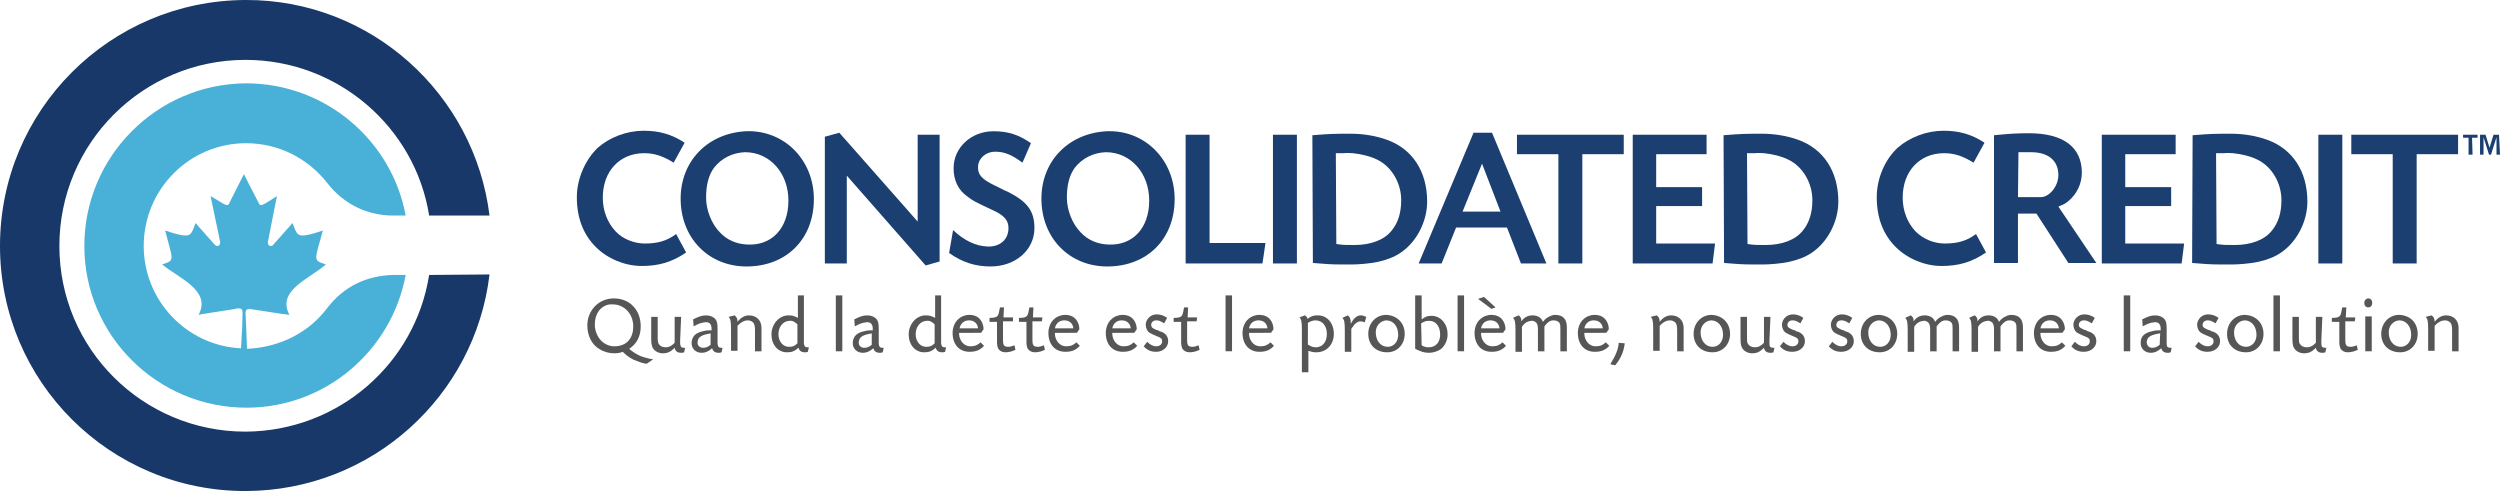
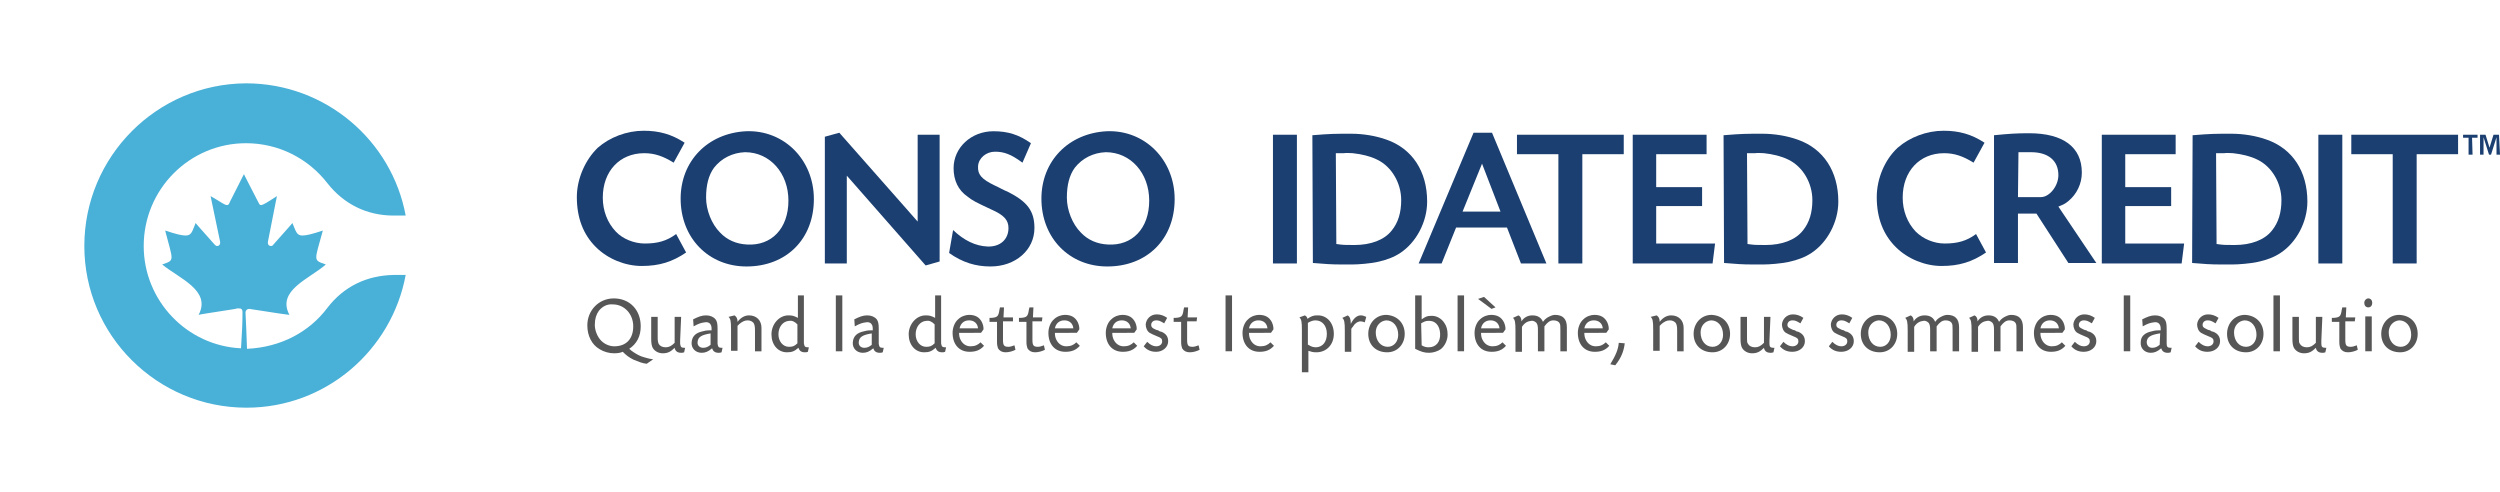
<svg xmlns="http://www.w3.org/2000/svg" version="1.1" id="Layer_1" x="0px" y="0px" viewBox="0 0 501 98.5" style="enable-background:new 0 0 501 98.5;" xml:space="preserve">
  <style type="text/css">
	.st0{enable-background:new    ;}
	.st1{fill:#173868;}
	.st2{fill:#49B0D7;}
	.st3{fill:#1B3F71;}
	.st4{fill:#565656;}
</style>
  <g>
    <g class="st0">
-       <path class="st1" d="M86,55.1c-2.8,17.8-18.2,31.3-36.8,31.4c-20.6,0-37.3-16.6-37.3-37.2C11.9,28.7,28.6,12,49.2,12    c18.5,0,34,13.5,36.8,31.2l12.1,0C95.1,18.8,74.3-0.1,49.2,0C22,0.1,0,22.1,0,49.3c0,27.2,22.1,49.2,49.3,49.1    c25.2-0.1,45.9-19,48.8-43.4L86,55.1z" />
-     </g>
+       </g>
  </g>
  <g>
    <g class="st0">
      <g>
        <path class="st2" d="M65.6,61.7c3.3-4.3,7.9-6.5,13.3-6.6l2.4,0c-2.8,15.1-16,26.6-31.9,26.6c-17.9,0-32.5-14.5-32.5-32.4     c0-17.9,14.5-32.5,32.4-32.6c15.9,0,29.2,11.4,32,26.5l-2.4,0c-5.4,0-10-2.3-13.3-6.5c-3.8-4.9-9.7-8-16.3-8     c-11.3,0-20.5,9.2-20.5,20.6c0,11,8.7,20,19.5,20.5c0.2-3.1,0.3-5.2,0.3-7.2c0-0.7-0.3-0.8-0.8-0.8c-0.2,0-0.4,0-0.6,0.1     c-5,0.8-7.2,1.1-7.4,1.2c2.6-4.9-3.9-7.3-7.3-10.1c2.6-0.9,2.2-0.6,0.6-6.8c2.1,0.7,3.3,1,4.1,1c1.2,0,1.3-0.8,2-2.5     c0,0,0.4,0.5,3.8,4.3c0.2,0.2,0.3,0.3,0.5,0.3c0.4,0,0.7-0.3,0.6-0.9c-1.8-8.7-1.9-9.1-1.9-9.1c2.1,1.2,2.8,1.8,3.3,1.8     c0.3,0,0.4-0.2,0.6-0.7c1.9-3.7,2.7-5.4,2.8-5.5c0,0.1,0.9,1.8,2.8,5.5c0.2,0.4,0.3,0.7,0.6,0.7c0.4,0,1.2-0.5,3.2-1.8     c0,0-0.1,0.4-1.8,9.1c-0.1,0.6,0.2,0.9,0.6,0.9c0.2,0,0.4-0.1,0.5-0.3c3.4-3.8,3.8-4.3,3.8-4.3c0.7,1.6,0.8,2.5,2,2.5     c0.8,0,2-0.3,4.1-1c-1.7,6.2-2,5.9,0.6,6.8c-3.3,2.9-9.9,5.2-7.3,10.1c-0.1,0-2.4-0.3-7.4-1.1c-0.2,0-0.4-0.1-0.6-0.1     c-0.4,0-0.8,0.2-0.8,0.8c0.1,2,0.2,4.1,0.3,7.2C56.3,69.6,62,66.5,65.6,61.7z" />
      </g>
    </g>
  </g>
  <g>
    <path class="st3" d="M135,32.6c-2.1-1.3-3.8-1.9-5.9-1.9c-4.9,0-8.3,3.6-8.3,8.9c0,2.6,0.9,5,2.6,6.8c1.4,1.5,3.7,2.4,5.8,2.4   c2.6,0,4.4-0.5,6.3-1.9l2,3.7c-2.8,1.9-5.4,2.7-8.9,2.7c-3.3,0-6.8-1.4-9.2-3.8c-2.5-2.5-3.8-5.8-3.8-10c0-3.7,1.7-7.5,4.2-9.9   c2.4-2.1,5.8-3.4,9.2-3.4c3.1,0,5.6,0.7,8.2,2.4L135,32.6z" />
    <path class="st3" d="M163.1,39.9c0,8-5.5,13.5-13.5,13.5c-7.6,0-13.2-5.7-13.2-13.6c0-7.5,5.4-13.1,13.1-13.5   C157.1,26,163.1,32,163.1,39.9z M143.1,33.6c-1.1,1.5-1.6,3.5-1.6,6c0,2.5,1.1,5.3,2.8,7c1.4,1.5,3.3,2.3,5.4,2.4   c4.9,0.3,8.3-3.2,8.3-8.8c0-5.5-3.7-9.7-8.7-9.7C146.8,30.6,144.6,31.7,143.1,33.6z" />
    <path class="st3" d="M168.2,26.6l15.7,17.8V27h4.4v25.4l-2.8,0.8l-15.8-18v17.6h-4.4V27.4L168.2,26.6z" />
    <path class="st3" d="M204.9,32.6c-2.3-1.7-3.7-2.2-5.5-2.2s-3.3,1.3-3.4,2.9c-0.1,1.7,0.7,2.6,3.4,3.9c0.9,0.4,1.7,0.9,2.5,1.2   c4,2,5.4,3.9,5.4,7.3c0,4.4-3.8,7.7-8.8,7.7c-3,0-5.6-0.8-8.3-2.7l0.8-4.6c2.2,2.1,4.5,3.2,6.9,3.3c2.5,0.1,4.2-1.4,4.2-3.7   c0-1.6-0.9-2.6-3.4-3.7c-3.2-1.5-3.8-1.8-4.8-2.6c-1.9-1.3-2.8-3.3-2.8-5.7c0-4.1,3.5-7.4,8-7.4c2.9,0,5.1,0.7,7.5,2.4L204.9,32.6z   " />
    <path class="st3" d="M235.4,39.9c0,8-5.5,13.5-13.5,13.5c-7.6,0-13.2-5.7-13.2-13.6c0-7.5,5.4-13.1,13.1-13.5   C229.4,26,235.4,32,235.4,39.9z M215.4,33.6c-1.1,1.5-1.6,3.5-1.6,6c0,2.5,1.1,5.3,2.8,7c1.4,1.5,3.3,2.3,5.4,2.4   c4.9,0.3,8.3-3.2,8.3-8.8c0-5.5-3.7-9.7-8.7-9.7C219.1,30.6,216.9,31.7,215.4,33.6z" />
-     <path class="st3" d="M242.4,48.7h11.2l-0.6,4.1h-15.4V27h4.8L242.4,48.7L242.4,48.7z" />
    <path class="st3" d="M259.9,52.8h-4.8V27h4.8V52.8z" />
    <path class="st3" d="M263,27.1c3.7-0.3,4.4-0.3,7.8-0.3c2.3,0,4.9,0.4,7.1,1.2c5.1,1.8,8.1,6.3,8.1,12.4c0,4.1-2.2,8.2-5.4,10.3   c-1.2,0.8-2.7,1.4-4.6,1.8c-1.4,0.3-3.7,0.5-5,0.5h-2.2c-2,0-3.3-0.1-5.7-0.3L263,27.1L263,27.1z M267.8,48.9   c1.5,0.2,1.5,0.2,3.6,0.2c3.3,0,6-1,7.5-2.9c1.3-1.6,1.9-3.6,1.9-6.1c0-3.4-1.9-6.7-4.8-8.1c-1.4-0.7-3.1-1.1-4.9-1.3   c-0.6,0-1.2-0.1-1.8,0h-0.9c0,0-0.4,0-0.7,0L267.8,48.9L267.8,48.9z" />
    <path class="st3" d="M302,45.6h-10.2l-2.9,7.2h-4.6l11-26.2h3.7l10.9,26.2h-5.1L302,45.6z M297,32.8l-3.9,9.6h7.6L297,32.8z" />
    <path class="st3" d="M317.1,52.8h-4.8V30.9H304V27h21.4v3.9h-8.3L317.1,52.8L317.1,52.8z" />
    <path class="st3" d="M331.9,37.5h9.2v3.8h-9.2v7.5h11.8l-0.5,4h-16V27H342v3.9h-10.1V37.5z" />
    <path class="st3" d="M345.4,27.1c3.7-0.3,4.4-0.3,7.8-0.3c2.3,0,4.9,0.4,7.1,1.2c5.1,1.8,8.1,6.3,8.1,12.4c0,4.1-2.2,8.2-5.4,10.3   c-1.2,0.8-2.7,1.4-4.6,1.8c-1.4,0.3-3.7,0.5-5,0.5h-2.2c-2,0-3.3-0.1-5.7-0.3L345.4,27.1L345.4,27.1z M350.2,48.9   c1.5,0.2,1.5,0.2,3.6,0.2c3.3,0,6-1,7.5-2.9c1.3-1.6,1.9-3.6,1.9-6.1c0-3.4-1.9-6.7-4.8-8.1c-1.4-0.7-3.1-1.1-4.9-1.3   c-0.6,0-1.2-0.1-1.8,0h-0.9c0,0-0.4,0-0.7,0L350.2,48.9L350.2,48.9z" />
    <path class="st3" d="M395.5,32.6c-2.1-1.3-3.8-1.9-5.9-1.9c-4.9,0-8.3,3.6-8.3,8.9c0,2.6,0.9,5,2.6,6.8c1.5,1.5,3.7,2.4,5.8,2.4   c2.6,0,4.4-0.5,6.3-1.9l2,3.7c-2.8,1.9-5.4,2.7-8.9,2.7c-3.3,0-6.8-1.4-9.2-3.8c-2.5-2.5-3.8-5.8-3.8-10c0-3.7,1.6-7.5,4.2-9.9   c2.4-2.1,5.8-3.4,9.2-3.4c3.1,0,5.6,0.7,8.2,2.4L395.5,32.6z" />
    <path class="st3" d="M399.6,27.1c3-0.3,4.6-0.4,7-0.4c6.9,0,10.6,2.8,10.6,7.9c0,2.2-1,4.3-2.7,5.7c-0.6,0.5-1,0.7-2,1.1l7.6,11.3   h-5.6l-6.4-9.9h-3.7v9.9h-4.8L399.6,27.1L399.6,27.1z M404.4,39.5h4.6c1.7,0,3.5-2.2,3.5-4.4c0-2.9-2-4.6-5.5-4.6h-0.6   c-0.5,0-0.7,0-1.9,0L404.4,39.5L404.4,39.5z" />
    <path class="st3" d="M425.9,37.5h9.2v3.8h-9.2v7.5h11.8l-0.5,4h-16V27H436v3.9h-10.1V37.5z" />
    <path class="st3" d="M439.4,27.1c3.7-0.3,4.4-0.3,7.8-0.3c2.3,0,4.9,0.4,7.1,1.2c5.1,1.8,8.1,6.3,8.1,12.4c0,4.1-2.2,8.2-5.4,10.3   c-1.2,0.8-2.7,1.4-4.6,1.8c-1.4,0.3-3.7,0.5-5,0.5H445c-2,0-3.3-0.1-5.7-0.3L439.4,27.1L439.4,27.1z M444.2,48.9   c1.5,0.2,1.5,0.2,3.6,0.2c3.3,0,6-1,7.5-2.9c1.3-1.6,1.9-3.6,1.9-6.1c0-3.4-1.9-6.7-4.8-8.1c-1.4-0.7-3.1-1.1-4.9-1.3   c-0.6,0-1.2-0.1-1.8,0h-0.9c0,0-0.4,0-0.7,0L444.2,48.9L444.2,48.9z" />
    <path class="st3" d="M469.4,52.8h-4.8V27h4.8V52.8z" />
    <path class="st3" d="M484.3,52.8h-4.8V30.9h-8.3V27h21.4v3.9h-8.3L484.3,52.8L484.3,52.8z" />
  </g>
  <g>
    <path class="st4" d="M129.6,72.9c-0.9-0.1-1.6-0.4-2.6-0.8c-1-0.5-1.5-0.9-2.2-1.6c-0.5,0.2-0.9,0.3-1.8,0.3c-0.9,0-2-0.3-2.8-0.8   c-1.6-0.9-2.5-2.7-2.5-4.8c0-3,2.3-5.4,5.3-5.4c3.2,0,5.4,2.3,5.4,5.6c0,2-0.8,3.5-2.3,4.5c0.3,0.3,0.6,0.5,0.9,0.7   c0.6,0.4,1.3,0.8,2.1,1c0.4,0.1,0.9,0.3,1.8,0.4L129.6,72.9z M120,62.3c-0.5,0.7-0.8,1.6-0.8,2.8c0,1.1,0.5,2.4,1.3,3.2   c0.7,0.7,1.7,1.1,2.6,1.1c2.4,0,3.8-1.5,3.8-4c0-2.5-1.8-4.4-4.1-4.4C121.7,60.9,120.7,61.4,120,62.3z" />
    <path class="st4" d="M136.3,68.2c0,0.6,0,0.6,0,0.7c0.1,0.6,0.2,0.8,0.8,0.8h0.2l-0.2,0.9c-0.3,0.1-0.3,0.1-0.6,0.1   c-0.8,0-1.2-0.4-1.3-1c-0.8,0.8-1.4,1.1-2.4,1.1c-0.8,0-1.6-0.4-2-1.1c-0.2-0.4-0.3-0.9-0.3-1.8v-4.4h1.3v4.3   c0,0.5,0.1,0.9,0.2,1.1c0.2,0.4,0.7,0.7,1.4,0.7s1.2-0.3,1.8-0.9v-5.2h1.3L136.3,68.2L136.3,68.2z" />
    <path class="st4" d="M138.9,64c1-0.5,1.7-0.8,2.6-0.8c0.8,0,1.5,0.3,1.9,0.8c0.3,0.4,0.4,0.9,0.4,1.9v2.3c0,0.6,0,0.6,0,0.7   c0.1,0.6,0.2,0.8,0.8,0.8h0.2l-0.2,0.9c-0.3,0.1-0.3,0.1-0.6,0.1c-0.7,0-1.1-0.3-1.3-0.9c-0.8,0.7-1.4,0.9-2.1,0.9   c-1.2,0-2.1-0.9-2-2.1c0.1-1.2,0.8-1.9,2.2-2.2c0.3-0.1,0.8-0.2,1.4-0.2l0.3,0l0.1,0v-0.3c0-0.5-0.1-0.8-0.3-1   c-0.2-0.3-0.7-0.4-1.1-0.3c-0.7,0.1-1.1,0.2-2.2,0.8L138.9,64L138.9,64z M142.5,66.8c-1.9,0.3-2.6,0.7-2.7,1.7   c-0.1,0.7,0.4,1.2,1.1,1.2c0.6,0,1-0.2,1.5-0.6V66.8z" />
    <path class="st4" d="M147.2,63.2c0.4,0.3,0.6,0.6,0.6,1.3c0.6-0.8,1.4-1.3,2.3-1.3c1.5,0,2.5,1,2.5,2.5v4.7h-1.3v-4.2   c0-0.8-0.1-1.2-0.3-1.5c-0.3-0.3-0.6-0.5-1.2-0.5s-1.1,0.3-1.6,0.7c-0.1,0.1-0.2,0.2-0.4,0.4v5h-1.3v-4.2c0-1.8-0.1-2.2-0.5-2.6   L147.2,63.2z" />
    <path class="st4" d="M161.1,59.2v8.9c0,0.6,0,0.6,0,0.7c0.1,0.6,0.2,0.8,0.8,0.8h0.2l-0.2,0.9c-0.3,0.1-0.3,0.1-0.6,0.1   c-0.7,0-1.1-0.3-1.3-0.9c-0.8,0.7-1.3,0.9-2.3,0.9c-1.8,0-3.1-1.5-3.1-3.6c0-2,1.5-3.8,3.4-3.8c0.8,0,1.1,0.1,1.9,0.5v-4.5   L161.1,59.2L161.1,59.2z M159.8,65c-0.6-0.6-1.1-0.8-1.7-0.7c-1.2,0.1-2.1,1.2-2.1,2.7c0,1.4,0.9,2.5,2.1,2.5   c0.7,0,1.1-0.1,1.7-0.7L159.8,65L159.8,65z" />
    <path class="st4" d="M168.8,59.2v11.2h-1.3V59.2H168.8z" />
    <path class="st4" d="M171.2,64c1-0.5,1.7-0.8,2.6-0.8c0.8,0,1.5,0.3,1.9,0.8c0.3,0.4,0.4,0.9,0.4,1.9v2.3c0,0.6,0,0.6,0,0.7   c0.1,0.6,0.2,0.8,0.8,0.8h0.2l-0.2,0.9c-0.3,0.1-0.3,0.1-0.6,0.1c-0.7,0-1.1-0.3-1.3-0.9c-0.8,0.7-1.4,0.9-2.1,0.9   c-1.2,0-2.1-0.9-2-2.1c0.1-1.2,0.8-1.9,2.2-2.2c0.3-0.1,0.8-0.2,1.4-0.2l0.3,0l0.1,0v-0.3c0-0.5-0.1-0.8-0.3-1   c-0.2-0.3-0.7-0.4-1.1-0.3c-0.7,0.1-1.1,0.2-2.2,0.8L171.2,64L171.2,64z M174.8,66.8c-1.9,0.3-2.6,0.7-2.7,1.7   c-0.1,0.7,0.4,1.2,1.1,1.2c0.6,0,1-0.2,1.5-0.6V66.8z" />
    <path class="st4" d="M188.6,59.2v8.9c0,0.6,0,0.6,0,0.7c0.1,0.6,0.2,0.8,0.8,0.8h0.2l-0.2,0.9c-0.3,0.1-0.3,0.1-0.6,0.1   c-0.7,0-1.1-0.3-1.3-0.9c-0.8,0.7-1.3,0.9-2.3,0.9c-1.8,0-3.1-1.5-3.1-3.6c0-2,1.5-3.8,3.4-3.8c0.8,0,1.1,0.1,1.9,0.5v-4.5   L188.6,59.2L188.6,59.2z M187.3,65c-0.6-0.6-1.1-0.8-1.7-0.7c-1.2,0.1-2.1,1.2-2.1,2.7c0,1.4,0.9,2.5,2.1,2.5   c0.7,0,1.1-0.1,1.7-0.7L187.3,65L187.3,65z" />
    <path class="st4" d="M192.2,66.7c0,0.6,0.1,1,0.3,1.4c0.4,0.8,1.1,1.3,2,1.3s1.5-0.3,2-0.8l0.7,0.7c-0.8,0.9-1.7,1.2-2.9,1.2   c-2.1,0-3.4-1.5-3.4-3.8c0-1,0.4-2.1,1.1-2.7c0.6-0.6,1.5-0.9,2.2-0.9c1.3,0,2.1,0.5,2.6,1.5c0.2,0.5,0.3,0.8,0.3,1.4l-0.5,0.7   C196.6,66.7,192.2,66.7,192.2,66.7z M196,65.8c-0.1-1-0.8-1.6-1.8-1.6c-1,0-1.7,0.6-1.9,1.6H196z" />
    <path class="st4" d="M203,64.4H201v3.7c0,1.1,0.2,1.4,1.1,1.4c0.3,0,0.7-0.1,1.2-0.3l0.2,0.9c-0.6,0.3-1.3,0.5-2,0.5   c-0.7,0-1.2-0.3-1.5-0.8c-0.1-0.3-0.2-0.7-0.2-1.2v-0.6v-3.5h-1.5v-0.8l0.4,0c1.2-0.1,1.4-0.3,1.6-1.7l0.1-0.4h0.8l-0.1,2h1.9   L203,64.4L203,64.4z" />
    <path class="st4" d="M208.8,64.4h-1.9v3.7c0,1.1,0.2,1.4,1.1,1.4c0.3,0,0.7-0.1,1.2-0.3l0.2,0.9c-0.6,0.3-1.3,0.5-2,0.5   c-0.7,0-1.2-0.3-1.5-0.8c-0.1-0.3-0.2-0.7-0.2-1.2v-0.6v-3.5h-1.5v-0.8l0.4,0c1.2-0.1,1.4-0.3,1.6-1.7l0.1-0.4h0.8l-0.1,2h1.9   L208.8,64.4L208.8,64.4z" />
    <path class="st4" d="M211.4,66.7c0,0.6,0.1,1,0.3,1.4c0.4,0.8,1.1,1.3,2,1.3s1.5-0.3,2-0.8l0.7,0.7c-0.8,0.9-1.7,1.2-2.9,1.2   c-2.1,0-3.4-1.5-3.4-3.8c0-1,0.4-2.1,1.1-2.7c0.6-0.6,1.5-0.9,2.2-0.9c1.3,0,2.1,0.5,2.6,1.5c0.2,0.5,0.3,0.8,0.3,1.4l-0.5,0.7   C215.8,66.7,211.4,66.7,211.4,66.7z M215.1,65.8c-0.1-1-0.8-1.6-1.8-1.6c-1,0-1.7,0.6-1.9,1.6H215.1z" />
    <path class="st4" d="M222.9,66.7c0,0.6,0.1,1,0.3,1.4c0.4,0.8,1.1,1.3,2,1.3s1.5-0.3,2-0.8l0.7,0.7c-0.8,0.9-1.7,1.2-2.9,1.2   c-2.1,0-3.4-1.5-3.4-3.8c0-1,0.4-2.1,1.1-2.7c0.6-0.6,1.5-0.9,2.2-0.9c1.3,0,2.1,0.5,2.6,1.5c0.2,0.5,0.3,0.8,0.3,1.4l-0.5,0.7   C227.3,66.7,222.9,66.7,222.9,66.7z M226.6,65.8c-0.1-1-0.8-1.6-1.8-1.6c-1,0-1.7,0.6-1.9,1.6H226.6z" />
    <path class="st4" d="M233.3,64.8c-0.8-0.5-1.1-0.6-1.6-0.6c-0.6,0-1,0.4-1,0.9c0,0.3,0.1,0.5,0.4,0.7c0.2,0.1,0.4,0.2,0.6,0.3   l0.4,0.1l0.3,0.2l0.4,0.1c0.9,0.4,1.3,1,1.3,1.9c0,1.2-1.1,2.1-2.4,2.1c-1,0-1.8-0.3-2.5-1.1l0.7-0.9c0.6,0.6,1.2,0.9,1.8,0.9   c0.7,0,1.2-0.4,1.2-1c0-0.5-0.2-0.7-1-1c-0.7-0.3-1.2-0.5-1.5-0.7c-0.5-0.3-0.8-1-0.8-1.7c0.1-1.1,1-2,2.2-2c0.7,0,1.4,0.2,2.1,0.7   L233.3,64.8z" />
    <path class="st4" d="M239.8,64.4h-1.9v3.7c0,1.1,0.2,1.4,1.1,1.4c0.3,0,0.7-0.1,1.2-0.3l0.2,0.9c-0.6,0.3-1.3,0.5-2,0.5   c-0.7,0-1.2-0.3-1.5-0.8c-0.1-0.3-0.2-0.7-0.2-1.2v-0.6v-3.5h-1.5v-0.8l0.4,0c1.2-0.1,1.4-0.3,1.6-1.7l0.1-0.4h0.8l-0.1,2h1.9   L239.8,64.4L239.8,64.4z" />
    <path class="st4" d="M246.9,59.2v11.2h-1.3V59.2H246.9z" />
    <path class="st4" d="M250.3,66.7c0,0.6,0.1,1,0.3,1.4c0.4,0.8,1.1,1.3,2,1.3s1.5-0.3,2-0.8l0.7,0.7c-0.8,0.9-1.7,1.2-2.9,1.2   c-2.1,0-3.4-1.5-3.4-3.8c0-1,0.4-2.1,1.1-2.7c0.6-0.6,1.5-0.9,2.2-0.9c1.3,0,2.1,0.5,2.6,1.5c0.2,0.5,0.3,0.8,0.3,1.4l-0.5,0.7   C254.7,66.7,250.3,66.7,250.3,66.7z M254,65.8c-0.1-1-0.8-1.6-1.8-1.6c-1,0-1.7,0.6-1.9,1.6H254z" />
    <path class="st4" d="M261.5,63.2c0.3,0.2,0.5,0.4,0.5,0.7c0.7-0.5,1.2-0.7,1.9-0.7c2-0.1,3.4,1.5,3.4,3.7c0,2.2-1.5,3.7-3.5,3.7   c-0.7,0-1-0.1-1.6-0.3v4.3h-1.3v-8.4c0-1.8-0.1-2.2-0.5-2.6L261.5,63.2z M262.2,69.1c0.6,0.4,1,0.5,1.6,0.5   c1.3-0.1,2.1-1.1,2.1-2.7c0-1.6-0.9-2.7-2.3-2.7c-0.5,0-1,0.2-1.5,0.5V69.1z" />
    <path class="st4" d="M270.1,63.2c0.4,0.3,0.6,0.7,0.6,1.7c0.6-1.2,1.3-1.7,2-1.7c0.4,0,0.6,0.1,1.1,0.3l-0.3,1.1   c-0.5-0.2-0.8-0.2-1-0.2c-0.5,0.1-1,0.4-1.4,1.1c-0.1,0.1-0.1,0.1-0.3,0.4v4.6h-1.3v-4.2c0-1.8-0.1-2.2-0.5-2.6L270.1,63.2z" />
    <path class="st4" d="M281.5,66.7c0.1,2.2-1.4,3.9-3.5,3.9c-2.3,0-3.8-1.5-3.8-3.7c0-2.1,1.5-3.8,3.6-3.8   C279.9,63.2,281.4,64.6,281.5,66.7z M275.7,66.6c0,1.7,1,2.9,2.4,2.9c1.2,0,2.1-1,2.1-2.4c0-1.7-1-2.9-2.4-2.9   C276.6,64.3,275.7,65.3,275.7,66.6z" />
    <path class="st4" d="M284.9,59.2V64c0.7-0.5,1.1-0.7,1.8-0.7c1.1-0.1,2.2,0.5,2.8,1.5c0.4,0.6,0.6,1.3,0.6,2.3   c0,1.1-0.6,2.3-1.4,2.9c-0.6,0.4-1.5,0.7-2.3,0.7c-1,0-1.6-0.2-2.8-0.8V59.2H284.9z M284.9,69.2c0.5,0.3,0.9,0.4,1.4,0.4   c1.5,0,2.4-1.1,2.3-2.8c-0.1-1.6-1-2.6-2.4-2.5c-0.5,0-0.9,0.2-1.4,0.5L284.9,69.2L284.9,69.2z" />
    <path class="st4" d="M293.4,59.2v11.2h-1.3V59.2H293.4z" />
    <path class="st4" d="M296.8,66.7c0,0.6,0.1,1,0.3,1.4c0.4,0.8,1.1,1.3,2,1.3s1.5-0.3,2-0.8l0.7,0.7c-0.8,0.9-1.7,1.2-2.9,1.2   c-2.1,0-3.4-1.5-3.4-3.8c0-1,0.4-2.1,1.1-2.7c0.6-0.6,1.5-0.9,2.2-0.9c1.3,0,2.1,0.5,2.6,1.5c0.2,0.5,0.3,0.8,0.3,1.4l-0.5,0.7   C301.2,66.7,296.8,66.7,296.8,66.7z M299.7,61.6l-0.8,0.3l-2.7-2l1.2-0.4L299.7,61.6z M300.5,65.8c-0.1-1-0.8-1.6-1.8-1.6   c-1,0-1.7,0.6-1.9,1.6H300.5z" />
    <path class="st4" d="M304.3,63.2c0.4,0.2,0.6,0.6,0.6,1.2c0.5-0.8,1.3-1.2,2.2-1.2c1.1,0,1.8,0.5,2.1,1.3c0.3-0.4,0.5-0.6,0.8-0.8   c0.5-0.3,1.1-0.6,1.6-0.6c1.6,0,2.4,0.8,2.4,2.5v4.8h-1.3v-4.3c0-0.8,0-1.1-0.2-1.4c-0.2-0.3-0.6-0.5-1.2-0.5   c-0.7,0-1.2,0.4-1.8,1.2v5h-1.3v-4.3c0-0.8-0.1-1.1-0.3-1.4c-0.3-0.3-0.7-0.5-1.1-0.4c-0.7,0.1-1.3,0.4-1.8,1.2v5h-1.3v-4.2   c0-1.8-0.1-2.2-0.5-2.6L304.3,63.2z" />
    <path class="st4" d="M317.5,66.7c0,0.6,0.1,1,0.3,1.4c0.4,0.8,1.1,1.3,2,1.3s1.5-0.3,2-0.8l0.7,0.7c-0.8,0.9-1.7,1.2-2.9,1.2   c-2.1,0-3.4-1.5-3.4-3.8c0-1,0.4-2.1,1.1-2.7c0.6-0.6,1.5-0.9,2.2-0.9c1.3,0,2.1,0.5,2.6,1.5c0.2,0.5,0.3,0.8,0.3,1.4l-0.5,0.7   C321.9,66.7,317.5,66.7,317.5,66.7z M321.2,65.8c-0.1-1-0.8-1.6-1.8-1.6c-1,0-1.7,0.6-1.9,1.6H321.2z" />
    <path class="st4" d="M325.6,68.8c-0.2,1.6-0.7,2.9-1.9,4.4l-1-0.2c1.1-1.8,1.6-3,1.7-4.3L325.6,68.8z" />
    <path class="st4" d="M332,63.2c0.4,0.3,0.6,0.6,0.6,1.3c0.6-0.8,1.4-1.3,2.3-1.3c1.5,0,2.5,1,2.5,2.5v4.7h-1.3v-4.2   c0-0.8-0.1-1.2-0.3-1.5c-0.3-0.3-0.6-0.5-1.2-0.5s-1.1,0.3-1.6,0.7c-0.1,0.1-0.2,0.2-0.4,0.4v5h-1.3v-4.2c0-1.8-0.1-2.2-0.5-2.6   L332,63.2z" />
    <path class="st4" d="M346.7,66.7c0.1,2.2-1.4,3.9-3.5,3.9c-2.3,0-3.8-1.5-3.8-3.7c0-2.1,1.5-3.8,3.6-3.8   C345.1,63.2,346.6,64.6,346.7,66.7z M340.8,66.6c0,1.7,1,2.9,2.4,2.9c1.2,0,2.1-1,2.1-2.4c0-1.7-1-2.9-2.4-2.9   C341.7,64.3,340.8,65.3,340.8,66.6z" />
    <path class="st4" d="M354.6,68.2c0,0.6,0,0.6,0,0.7c0,0.6,0.2,0.8,0.8,0.8h0.2l-0.2,0.9c-0.3,0.1-0.3,0.1-0.6,0.1   c-0.8,0-1.2-0.4-1.3-1c-0.8,0.8-1.4,1.1-2.4,1.1c-0.8,0-1.6-0.4-2-1.1c-0.2-0.4-0.3-0.9-0.3-1.8v-4.4h1.3v4.3c0,0.5,0,0.9,0.2,1.1   c0.2,0.4,0.7,0.7,1.4,0.7s1.2-0.3,1.8-0.9v-5.2h1.3L354.6,68.2L354.6,68.2z" />
    <path class="st4" d="M360.8,64.8c-0.8-0.5-1.1-0.6-1.6-0.6c-0.6,0-1,0.4-1,0.9c0,0.3,0.1,0.5,0.5,0.7c0.2,0.1,0.4,0.2,0.6,0.3   l0.4,0.1l0.3,0.2l0.4,0.1c0.9,0.4,1.3,1,1.3,1.9c0,1.2-1.1,2.1-2.5,2.1c-1,0-1.8-0.3-2.5-1.1l0.7-0.9c0.6,0.6,1.2,0.9,1.8,0.9   c0.7,0,1.2-0.4,1.2-1c0-0.5-0.2-0.7-1-1c-0.7-0.3-1.2-0.5-1.5-0.7c-0.5-0.3-0.8-1-0.8-1.7c0.1-1.1,1-2,2.2-2c0.7,0,1.4,0.2,2.1,0.7   L360.8,64.8z" />
    <path class="st4" d="M370.6,64.8c-0.8-0.5-1.1-0.6-1.6-0.6c-0.6,0-1,0.4-1,0.9c0,0.3,0.1,0.5,0.5,0.7c0.2,0.1,0.4,0.2,0.6,0.3   l0.4,0.1l0.3,0.2l0.4,0.1c0.9,0.4,1.3,1,1.3,1.9c0,1.2-1.1,2.1-2.5,2.1c-1,0-1.8-0.3-2.5-1.1l0.7-0.9c0.6,0.6,1.2,0.9,1.8,0.9   c0.7,0,1.2-0.4,1.2-1c0-0.5-0.2-0.7-1-1c-0.7-0.3-1.2-0.5-1.5-0.7c-0.5-0.3-0.8-1-0.8-1.7c0.1-1.1,1-2,2.2-2c0.7,0,1.4,0.2,2.1,0.7   L370.6,64.8z" />
    <path class="st4" d="M380.2,66.7c0.1,2.2-1.4,3.9-3.5,3.9c-2.3,0-3.8-1.5-3.8-3.7c0-2.1,1.5-3.8,3.6-3.8   C378.6,63.2,380.1,64.6,380.2,66.7z M374.4,66.6c0,1.7,1,2.9,2.4,2.9c1.2,0,2.1-1,2.1-2.4c0-1.7-1-2.9-2.4-2.9   C375.3,64.3,374.4,65.3,374.4,66.6z" />
    <path class="st4" d="M382.9,63.2c0.4,0.2,0.6,0.6,0.6,1.2c0.5-0.8,1.3-1.2,2.2-1.2c1.1,0,1.8,0.5,2.1,1.3c0.3-0.4,0.5-0.6,0.8-0.8   c0.5-0.3,1.1-0.6,1.6-0.6c1.6,0,2.4,0.8,2.4,2.5v4.8h-1.3v-4.3c0-0.8,0-1.1-0.2-1.4c-0.2-0.3-0.6-0.5-1.2-0.5   c-0.7,0-1.2,0.4-1.8,1.2v5h-1.3v-4.3c0-0.8-0.1-1.1-0.3-1.4c-0.3-0.3-0.7-0.5-1.1-0.4c-0.7,0.1-1.3,0.4-1.8,1.2v5h-1.3v-4.2   c0-1.8-0.1-2.2-0.5-2.6L382.9,63.2z" />
    <path class="st4" d="M395.7,63.2c0.4,0.2,0.6,0.6,0.6,1.2c0.5-0.8,1.3-1.2,2.2-1.2c1.1,0,1.8,0.5,2.1,1.3c0.3-0.4,0.5-0.6,0.8-0.8   c0.5-0.3,1.1-0.6,1.6-0.6c1.6,0,2.4,0.8,2.4,2.5v4.8h-1.3v-4.3c0-0.8,0-1.1-0.2-1.4c-0.2-0.3-0.6-0.5-1.2-0.5   c-0.7,0-1.2,0.4-1.8,1.2v5h-1.3v-4.3c0-0.8-0.1-1.1-0.3-1.4c-0.3-0.3-0.7-0.5-1.1-0.4c-0.7,0.1-1.3,0.4-1.8,1.2v5h-1.3v-4.2   c0-1.8-0.1-2.2-0.5-2.6L395.7,63.2z" />
    <path class="st4" d="M408.9,66.7c0,0.6,0.1,1,0.3,1.4c0.4,0.8,1.1,1.3,2,1.3s1.5-0.3,2-0.8l0.7,0.7c-0.8,0.9-1.7,1.2-2.9,1.2   c-2.1,0-3.4-1.5-3.4-3.8c0-1,0.4-2.1,1.1-2.7c0.6-0.6,1.5-0.9,2.2-0.9c1.3,0,2.1,0.5,2.6,1.5c0.2,0.5,0.3,0.8,0.3,1.4l-0.5,0.7   C413.3,66.7,408.9,66.7,408.9,66.7z M412.6,65.8c-0.1-1-0.8-1.6-1.8-1.6c-1,0-1.7,0.6-1.9,1.6H412.6z" />
    <path class="st4" d="M419.2,64.8c-0.8-0.5-1.1-0.6-1.6-0.6c-0.6,0-1,0.4-1,0.9c0,0.3,0.1,0.5,0.5,0.7c0.2,0.1,0.4,0.2,0.6,0.3   l0.4,0.1l0.3,0.2l0.4,0.1c0.9,0.4,1.3,1,1.3,1.9c0,1.2-1.1,2.1-2.5,2.1c-1,0-1.8-0.3-2.5-1.1l0.7-0.9c0.6,0.6,1.2,0.9,1.8,0.9   c0.7,0,1.2-0.4,1.2-1c0-0.5-0.2-0.7-1-1c-0.7-0.3-1.2-0.5-1.5-0.7c-0.5-0.3-0.8-1-0.8-1.7c0.1-1.1,1-2,2.2-2c0.7,0,1.4,0.2,2.1,0.7   L419.2,64.8z" />
    <path class="st4" d="M426.9,59.2v11.2h-1.3V59.2H426.9z" />
    <path class="st4" d="M429.3,64c1-0.5,1.7-0.8,2.6-0.8c0.8,0,1.5,0.3,1.9,0.8c0.3,0.4,0.4,0.9,0.4,1.9v2.3c0,0.6,0,0.6,0,0.7   c0,0.6,0.2,0.8,0.8,0.8h0.2l-0.2,0.9c-0.3,0.1-0.3,0.1-0.6,0.1c-0.7,0-1.1-0.3-1.3-0.9c-0.8,0.7-1.4,0.9-2.1,0.9   c-1.2,0-2.1-0.9-2-2.1c0-1.2,0.8-1.9,2.2-2.2c0.3-0.1,0.8-0.2,1.4-0.2l0.3,0l0.1,0v-0.3c0-0.5-0.1-0.8-0.3-1   c-0.2-0.3-0.7-0.4-1.1-0.3c-0.7,0.1-1.1,0.2-2.2,0.8L429.3,64L429.3,64z M432.9,66.8c-1.9,0.3-2.6,0.7-2.7,1.7   c0,0.7,0.4,1.2,1.1,1.2c0.6,0,1-0.2,1.5-0.6L432.9,66.8L432.9,66.8z" />
    <path class="st4" d="M444,64.8c-0.8-0.5-1.1-0.6-1.6-0.6c-0.6,0-1,0.4-1,0.9c0,0.3,0.1,0.5,0.5,0.7c0.2,0.1,0.4,0.2,0.6,0.3   l0.4,0.1l0.3,0.2l0.4,0.1c0.9,0.4,1.3,1,1.3,1.9c0,1.2-1.1,2.1-2.5,2.1c-1,0-1.8-0.3-2.5-1.1l0.7-0.9c0.6,0.6,1.2,0.9,1.8,0.9   c0.7,0,1.2-0.4,1.2-1c0-0.5-0.2-0.7-1-1c-0.7-0.3-1.2-0.5-1.5-0.7c-0.5-0.3-0.8-1-0.8-1.7c0.1-1.1,1-2,2.2-2c0.7,0,1.4,0.2,2.1,0.7   L444,64.8z" />
    <path class="st4" d="M453.6,66.7c0.1,2.2-1.4,3.9-3.5,3.9c-2.3,0-3.8-1.5-3.8-3.7c0-2.1,1.5-3.8,3.6-3.8   C452,63.2,453.5,64.6,453.6,66.7z M447.7,66.6c0,1.7,1,2.9,2.4,2.9c1.2,0,2.1-1,2.1-2.4c0-1.7-1-2.9-2.4-2.9   C448.6,64.3,447.7,65.3,447.7,66.6z" />
    <path class="st4" d="M456.9,59.2v11.2h-1.3V59.2H456.9z" />
    <path class="st4" d="M465.2,68.2c0,0.6,0,0.6,0,0.7c0,0.6,0.2,0.8,0.8,0.8h0.2l-0.2,0.9c-0.3,0.1-0.3,0.1-0.6,0.1   c-0.8,0-1.2-0.4-1.3-1c-0.8,0.8-1.4,1.1-2.4,1.1c-0.8,0-1.6-0.4-2-1.1c-0.2-0.4-0.3-0.9-0.3-1.8v-4.4h1.3v4.3c0,0.5,0,0.9,0.2,1.1   c0.2,0.4,0.7,0.7,1.4,0.7s1.2-0.3,1.8-0.9v-5.2h1.3L465.2,68.2L465.2,68.2z" />
    <path class="st4" d="M471.9,64.4H470v3.7c0,1.1,0.2,1.4,1.1,1.4c0.3,0,0.7-0.1,1.2-0.3l0.2,0.9c-0.6,0.3-1.3,0.5-2,0.5   c-0.7,0-1.2-0.3-1.5-0.8c-0.1-0.3-0.2-0.7-0.2-1.2v-0.6v-3.5h-1.5v-0.8l0.4,0c1.2-0.1,1.4-0.3,1.6-1.7l0.1-0.4h0.8l-0.1,2h1.9   L471.9,64.4L471.9,64.4z" />
    <path class="st4" d="M475.4,60.7c0,0.5-0.3,0.9-0.8,0.9c-0.5,0-0.8-0.4-0.8-0.9s0.4-0.9,0.8-0.9C475.1,59.8,475.4,60.2,475.4,60.7z    M475.3,70.4H474v-7h1.3V70.4z" />
    <path class="st4" d="M484.5,66.7c0.1,2.2-1.4,3.9-3.5,3.9c-2.3,0-3.8-1.5-3.8-3.7c0-2.1,1.5-3.8,3.6-3.8   C483,63.2,484.4,64.6,484.5,66.7z M478.7,66.6c0,1.7,1,2.9,2.4,2.9c1.2,0,2.1-1,2.1-2.4c0-1.7-1-2.9-2.4-2.9   C479.6,64.3,478.7,65.3,478.7,66.6z" />
-     <path class="st4" d="M487.3,63.2c0.4,0.3,0.6,0.6,0.6,1.3c0.6-0.8,1.4-1.3,2.3-1.3c1.5,0,2.5,1,2.5,2.5v4.7h-1.3v-4.2   c0-0.8-0.1-1.2-0.3-1.5c-0.3-0.3-0.6-0.5-1.2-0.5s-1.1,0.3-1.6,0.7c-0.1,0.1-0.2,0.2-0.4,0.4v5h-1.3v-4.2c0-1.8-0.1-2.2-0.5-2.6   L487.3,63.2z" />
  </g>
  <g>
    <path class="st3" d="M495.5,31h-0.8v-3.4h-1.1V27h2.9v0.6h-1.1L495.5,31L495.5,31z" />
    <path class="st3" d="M501,31h-0.7v-3.5l-1.1,3.5h-0.4l-1.1-3.5V31H497v-4h1.1l0.8,2.6l0.8-2.6h1.1L501,31L501,31z" />
  </g>
</svg>